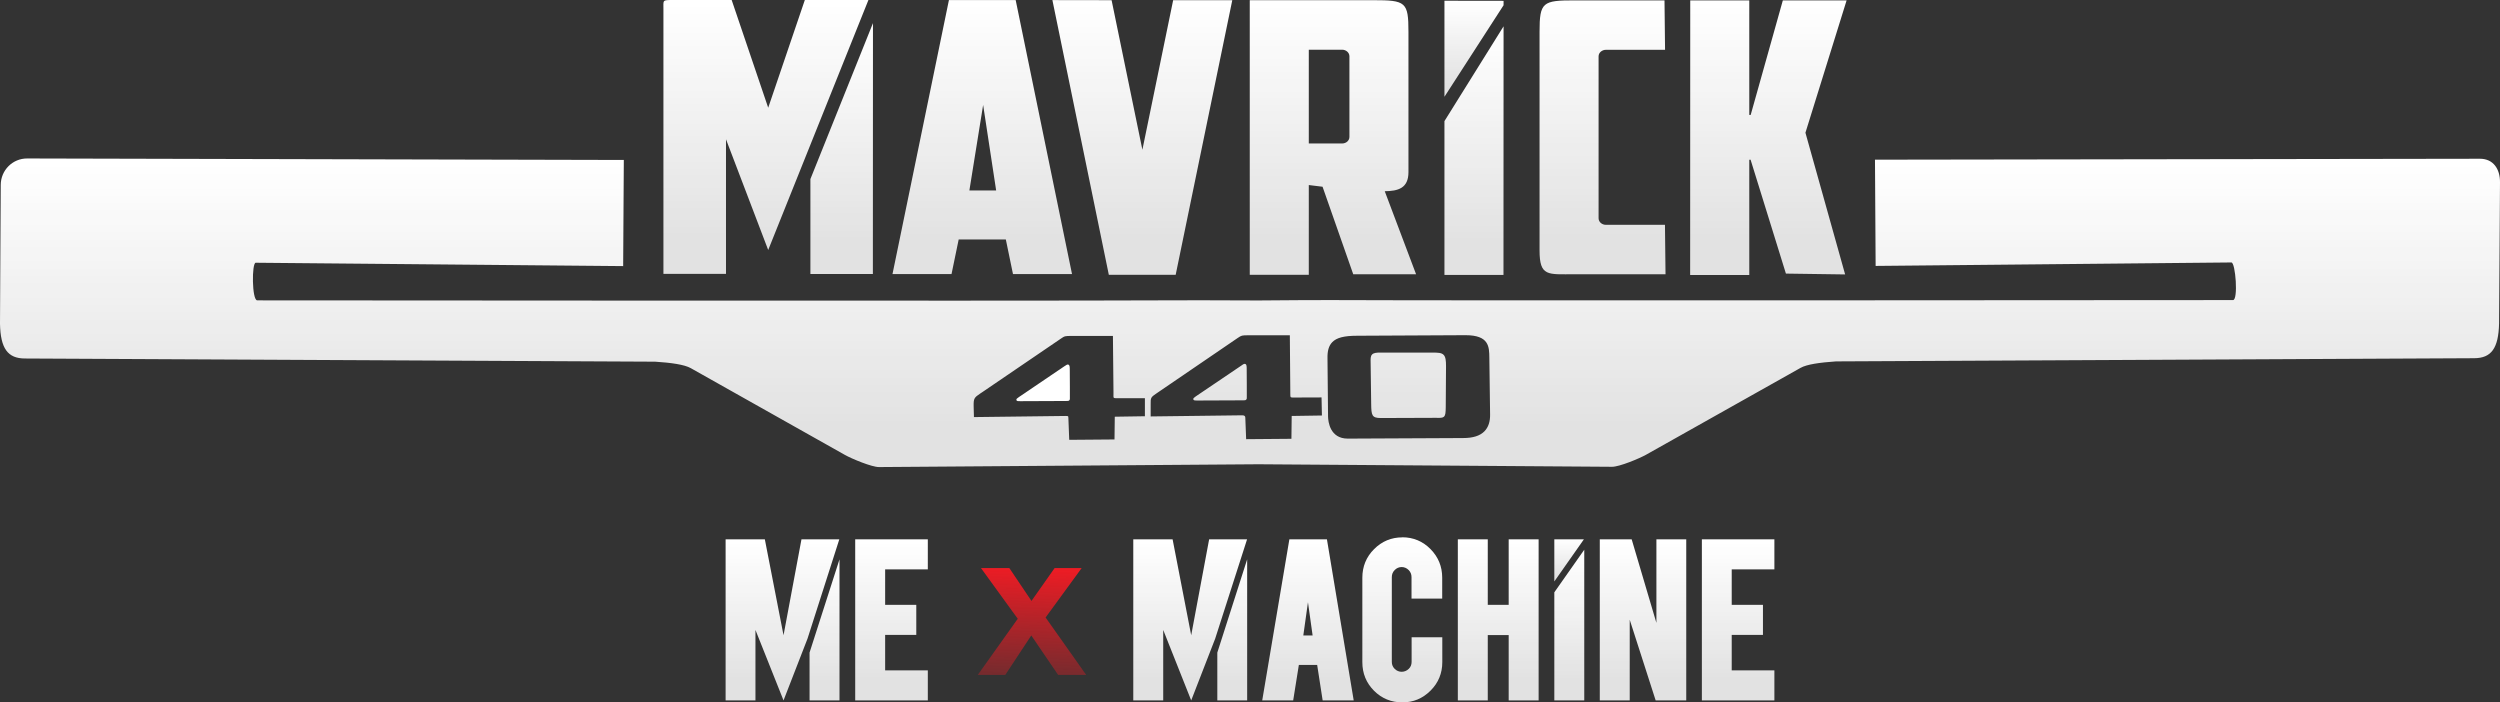
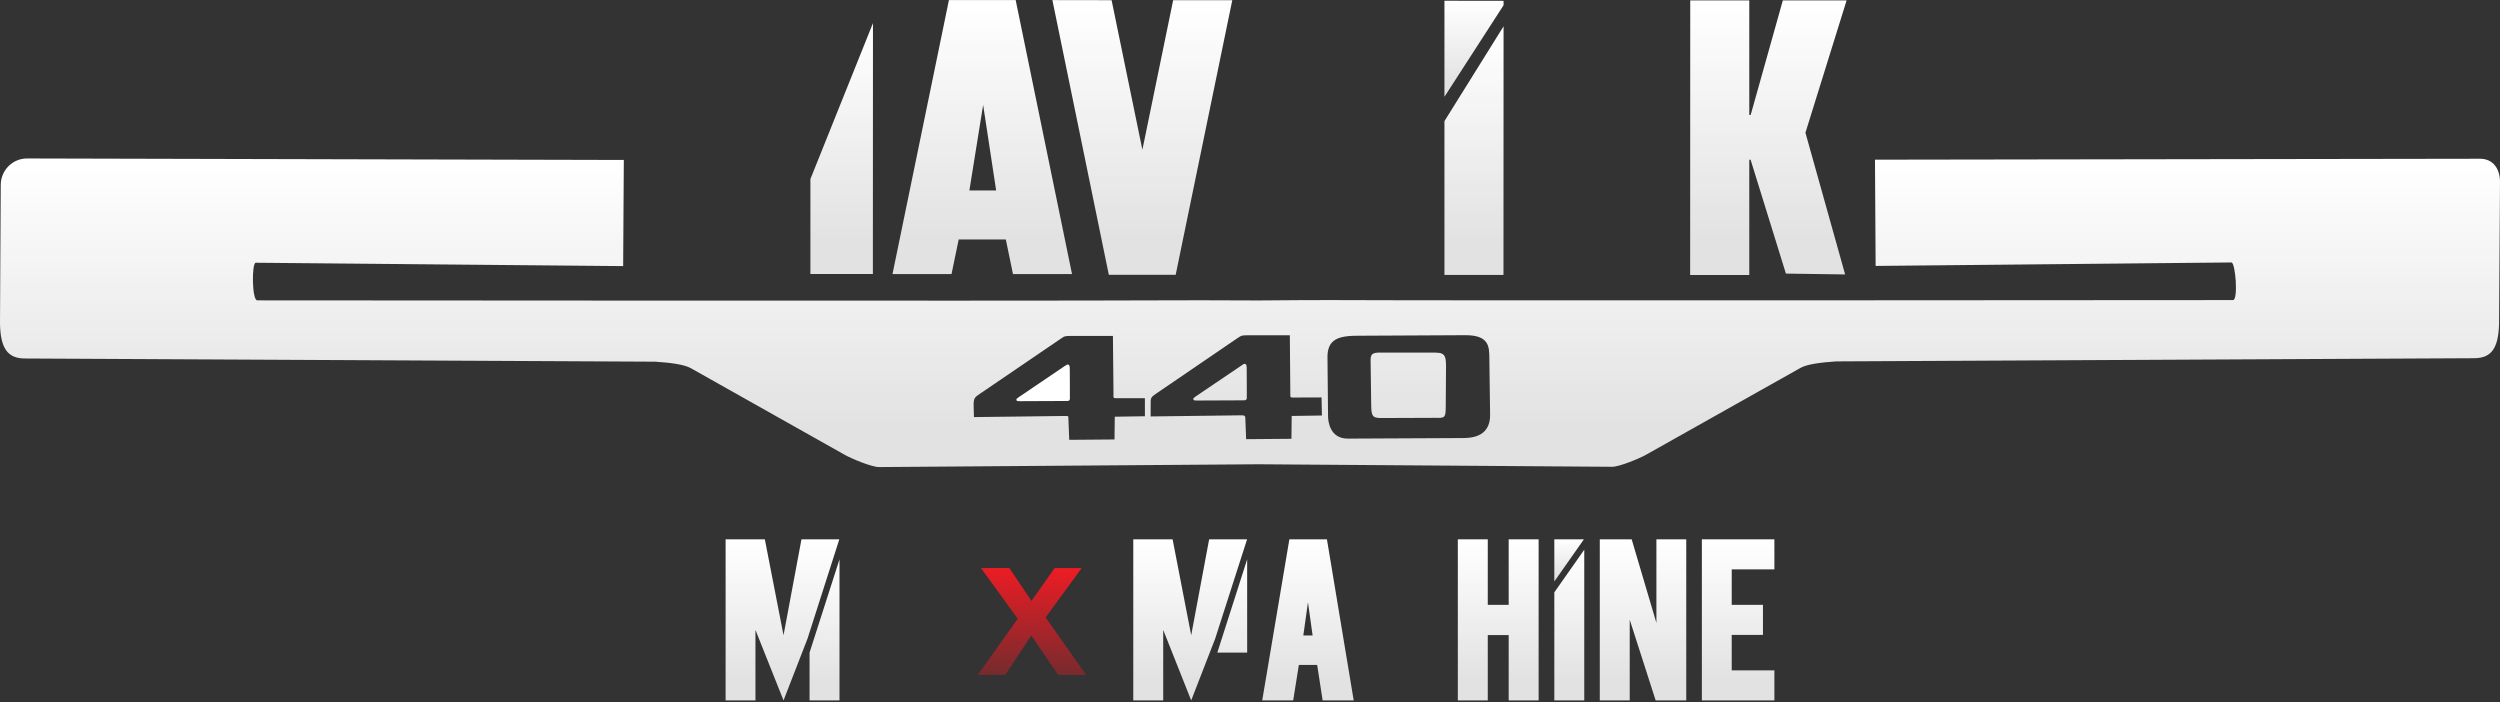
<svg xmlns="http://www.w3.org/2000/svg" width="630" height="177" viewBox="0 0 630 177" fill="none">
  <rect x="0" y="0" width="630" height="177" fill="#333333" stroke="none" />
  <g clip-path="url(#clip0_10947_3190)">
    <path d="M269.608 97.392V99.963C269.632 100.458 269.632 100.718 269.468 100.883C269.304 101.048 269.069 101.048 268.695 101.048H268.531L257.519 101.095H257.168C256.442 101.095 256.207 101.095 256.137 100.812C256.043 100.553 256.325 100.364 256.77 100.057L268.226 92.297C268.718 91.967 268.999 91.755 269.28 91.896C269.561 92.061 269.585 92.439 269.585 93.241C269.585 94.679 269.608 96.024 269.608 97.392Z" fill="white" />
    <path d="M314.168 93.076C314.168 92.274 314.145 91.897 313.864 91.732C313.583 91.59 313.301 91.779 312.81 92.133L301.33 99.893C300.908 100.2 300.627 100.388 300.721 100.648C300.791 100.907 301.025 100.931 301.752 100.931H302.08L313.255 100.884C313.653 100.884 313.864 100.884 314.028 100.719C314.215 100.553 314.215 100.294 314.192 99.799V96.874C314.168 95.624 314.168 94.397 314.168 93.076ZM314.168 93.076C314.168 92.274 314.145 91.897 313.864 91.732C313.583 91.59 313.301 91.779 312.81 92.133L301.33 99.893C300.908 100.2 300.627 100.388 300.721 100.648C300.791 100.907 301.025 100.931 301.752 100.931H302.08L313.255 100.884C313.653 100.884 313.864 100.884 314.028 100.719C314.215 100.553 314.215 100.294 314.192 99.799V96.874C314.168 95.624 314.168 94.397 314.168 93.076ZM624.963 40.005L472.494 40.24L472.658 67.012L562.317 66.139C563.348 66.139 564.074 75.621 562.715 75.621C562.715 75.621 366.717 75.787 335.628 75.621C332.278 75.598 325.835 75.645 317.12 75.716C308.382 75.645 295.496 75.669 292.146 75.692C261.034 75.857 64.825 75.692 64.825 75.692C63.466 75.692 63.419 66.186 64.45 66.21L157.037 67.059L157.201 40.311L6.864 39.934C3.186 39.91 0.211 42.882 0.187 46.585L0 81.566C0.117 87.84 1.968 90.317 6.255 90.34L165.097 91.142C169.126 91.401 172.476 91.873 174.069 92.77L212.913 114.635C214.576 115.579 219.707 117.725 221.534 117.701L317.12 116.994L406.217 117.631C408.067 117.654 413.198 115.508 414.861 114.564L453.705 92.722C455.298 91.802 458.648 91.354 462.678 91.071L623.511 90.269C627.798 90.246 629.625 87.793 629.766 81.518L630 45.925C630.023 42.575 628.29 40.005 624.963 40.005ZM280.924 104.988L280.854 110.743L269.444 110.838L269.234 105.412C269.21 104.823 269.234 104.823 268.484 104.823H268.367L245.431 105.106L245.361 102.488C245.314 100.388 245.478 100.2 247.094 99.115L247.492 98.855L267.336 85.34C268.296 84.679 268.367 84.656 270.03 84.656H280.456L280.596 98.619V99.233C280.573 99.751 280.573 100.152 280.69 100.247C280.807 100.365 281.276 100.341 281.861 100.341C283.899 100.341 286.219 100.341 288.257 100.341H288.515V104.893L280.924 105.011V104.988ZM325.507 104.823L325.437 110.578L314.028 110.672L313.817 105.247C313.817 104.854 313.567 104.658 313.067 104.658H312.927C305.336 104.752 297.769 104.846 290.225 104.941H289.967V101.827C289.944 100.27 289.991 100.105 291.396 99.162L311.896 85.174C312.88 84.514 312.95 84.49 314.613 84.49H325.039L325.156 98.454V99.067C325.156 99.586 325.156 99.987 325.273 100.082C325.39 100.2 325.859 100.176 326.445 100.176C328.483 100.152 330.732 100.152 332.77 100.152H333.028L333.122 104.705L325.507 104.823ZM374.097 108.667C372.972 109.823 371.215 110.389 368.709 110.389L339.681 110.531H339.634C335.16 110.531 334.691 106.262 334.668 104.964L334.527 90.317C334.48 88.43 334.855 87.132 335.722 86.236C336.8 85.104 338.697 84.608 342.024 84.608L369.224 84.467H369.318C375.245 84.467 375.292 87.368 375.315 90.175L375.503 104.398C375.549 106.238 375.057 107.677 374.097 108.667ZM361.024 88.854C358.002 88.878 354.98 88.878 351.958 88.854H347.951C346.874 88.83 346.147 88.925 345.773 89.326C345.351 89.75 345.374 90.411 345.398 91.496L345.538 101.851C345.585 104.61 345.679 105.342 347.951 105.342H347.998L361.048 105.294H362.032C363.016 105.318 363.531 105.318 363.906 104.988C364.257 104.61 364.304 103.974 364.327 102.676L364.398 92.298C364.398 90.883 364.304 89.939 363.789 89.42C363.25 88.878 362.383 88.854 361.024 88.854ZM313.864 91.732C313.583 91.59 313.301 91.779 312.81 92.133L301.33 99.893C300.908 100.2 300.627 100.388 300.721 100.648C300.791 100.907 301.025 100.931 301.752 100.931H302.08L313.255 100.884C313.653 100.884 313.864 100.884 314.028 100.719C314.215 100.553 314.215 100.294 314.192 99.799V96.874C314.168 95.624 314.168 94.397 314.168 93.076C314.168 92.274 314.145 91.897 313.864 91.732Z" fill="url(#paint0_linear_10947_3190)" />
-     <path d="M167.183 69.017C167.183 46.797 167.183 24.602 167.183 2.382C167.206 0 166.785 0 169.69 0H184.379L193.586 27.149L202.817 0H218.842L193.586 63.002L182.95 35.098V69.017H167.206H167.183Z" fill="url(#paint1_linear_10947_3190)" />
    <path d="M364 24.388L378.9 1.32V0.211L364 0.188V24.388Z" fill="url(#paint2_linear_10947_3190)" />
    <path d="M364 30.523V69.277H378.877L378.9 6.629L364 30.523Z" fill="url(#paint3_linear_10947_3190)" />
    <path d="M287.881 37.74L280.127 0.071H280.08V0.047L265.203 0.023L279.424 69.252H296.269L310.536 0.047H295.636L287.881 37.74Z" fill="url(#paint4_linear_10947_3190)" />
    <path d="M465.347 0.094H449.276L441.17 28.965H440.818V0.094H425.941L425.918 69.299H440.818V40.263L441.146 40.239L450.049 68.945L464.972 69.158L454.969 33.446L465.347 0.094Z" fill="url(#paint5_linear_10947_3190)" />
-     <path d="M402.843 30.64V14.199C402.843 13.279 403.687 12.548 404.718 12.548H419.594L419.454 0.094H396.823C388.74 0.094 387.967 0.518 387.967 8.043V63.072C387.967 69.747 390.028 69.111 396.799 69.111H419.712L419.571 56.656H404.694C403.663 56.656 402.843 55.902 402.843 55.005V30.616V30.64Z" fill="url(#paint6_linear_10947_3190)" />
-     <path d="M348.957 48.189C352.284 48.142 354.931 47.481 354.931 43.377V8.043C354.931 0.495 354.251 0.047 346.099 0.047H314.939V69.252H329.816V46.632L333.284 47.057L341.015 69.111H356.852L348.957 48.189ZM340.054 34.508C340.054 35.428 339.234 36.159 338.203 36.159H329.816V12.525H338.203C339.234 12.525 340.054 13.279 340.054 14.176V34.508Z" fill="url(#paint7_linear_10947_3190)" />
    <path d="M204.221 69.04V45.123L219.988 5.826L219.964 69.04H204.221Z" fill="url(#paint8_linear_10947_3190)" />
    <path d="M255.95 0.023H239.129L224.908 69.064H239.785L241.589 60.337H253.467L255.271 69.064H270.147L255.95 0.023ZM244.283 48L247.75 26.441L251.03 48H244.283Z" fill="url(#paint9_linear_10947_3190)" />
-     <path d="M215.512 176.504H233.809V168.933H223.056V159.993H230.904V152.421H223.056V143.482H233.809V135.91H215.512V176.504Z" fill="url(#paint10_linear_10947_3190)" />
    <path d="M324.921 135.91L318.08 176.504H325.882L327.311 167.564H331.926L333.308 176.504H341.133L334.386 135.91H324.921ZM330.801 160.134H328.435L329.607 151.761L330.778 160.134H330.801Z" fill="url(#paint11_linear_10947_3190)" />
-     <path d="M353.385 135.416C350.62 135.416 348.23 136.407 346.262 138.388C344.295 140.346 343.311 142.775 343.311 145.582V166.882C343.311 169.689 344.295 172.095 346.239 174.052C348.184 176.01 350.597 177.001 353.385 177.001C356.172 177.001 358.515 176.01 360.483 174.052C362.451 172.095 363.459 169.689 363.459 166.858V160.584H355.727V166.787C355.727 167.495 355.493 168.085 355.001 168.556C354.017 169.524 352.447 169.547 351.463 168.556C350.972 168.061 350.737 167.495 350.737 166.787V145.441C350.737 144.733 350.972 144.144 351.463 143.648C352.447 142.634 354.017 142.658 354.978 143.648C355.47 144.144 355.704 144.733 355.704 145.441V150.842H363.435V145.559C363.435 142.775 362.451 140.37 360.507 138.388C358.562 136.407 356.149 135.393 353.361 135.393L353.385 135.416Z" fill="url(#paint12_linear_10947_3190)" />
    <path d="M380.188 152.421H374.917V135.91H367.373V176.504H374.917V160.04H380.188V176.504H387.732V135.91H380.188V152.421Z" fill="url(#paint13_linear_10947_3190)" />
    <path d="M417.414 156.974L411.182 135.91H403.146V176.504H410.69V156.172L417.227 176.504H424.934V135.91H417.414V156.974Z" fill="url(#paint14_linear_10947_3190)" />
    <path d="M447.145 143.482V135.91H428.871V176.504H447.145V168.933H436.391V159.993H444.263V152.421H436.391V143.482H447.145Z" fill="url(#paint15_linear_10947_3190)" />
    <path d="M211.506 135.912H201.971L197.449 160.089L192.74 135.912H182.854V176.506H190.374V158.745L197.449 176.506L203.494 160.938L211.506 135.912Z" fill="url(#paint16_linear_10947_3190)" />
    <path d="M204.008 164.454V176.507H211.552V140.961L204.008 164.454Z" fill="url(#paint17_linear_10947_3190)" />
    <path d="M314.262 135.912H304.703L300.182 160.089L295.496 135.912H285.586V176.506H293.13V158.745L300.182 176.506L306.226 160.938L314.262 135.912Z" fill="url(#paint18_linear_10947_3190)" />
-     <path d="M306.764 164.454V176.507H314.284V140.961L306.764 164.454Z" fill="url(#paint19_linear_10947_3190)" />
+     <path d="M306.764 164.454H314.284V140.961L306.764 164.454Z" fill="url(#paint19_linear_10947_3190)" />
    <path d="M399.14 135.912H391.689V146.526L399.14 135.912Z" fill="url(#paint20_linear_10947_3190)" />
    <path d="M391.689 149.264V176.507H399.233V138.531L391.689 149.264Z" fill="url(#paint21_linear_10947_3190)" />
    <path d="M256.463 155.915L247.209 143.154H254.354L259.93 151.433L265.764 143.154H272.581L263.491 155.608L273.729 170.091H266.654L259.883 160.137L253.323 170.091H246.389L256.463 155.939V155.915Z" fill="url(#paint22_linear_10947_3190)" />
  </g>
  <defs>
    <linearGradient id="paint0_linear_10947_3190" x1="315" y1="41.106" x2="315" y2="106.561" gradientUnits="userSpaceOnUse">
      <stop stop-color="white" />
      <stop offset="1" stop-color="white" stop-opacity="0.86" />
    </linearGradient>
    <linearGradient id="paint1_linear_10947_3190" x1="193.008" y1="1.04" x2="193.008" y2="59.13" gradientUnits="userSpaceOnUse">
      <stop stop-color="white" />
      <stop offset="1" stop-color="white" stop-opacity="0.86" />
    </linearGradient>
    <linearGradient id="paint2_linear_10947_3190" x1="371.45" y1="0.552" x2="371.45" y2="20.921" gradientUnits="userSpaceOnUse">
      <stop stop-color="white" />
      <stop offset="1" stop-color="white" stop-opacity="0.86" />
    </linearGradient>
    <linearGradient id="paint3_linear_10947_3190" x1="371.45" y1="7.573" x2="371.45" y2="60.303" gradientUnits="userSpaceOnUse">
      <stop stop-color="white" />
      <stop offset="1" stop-color="white" stop-opacity="0.86" />
    </linearGradient>
    <linearGradient id="paint4_linear_10947_3190" x1="287.87" y1="1.067" x2="287.87" y2="59.335" gradientUnits="userSpaceOnUse">
      <stop stop-color="white" />
      <stop offset="1" stop-color="white" stop-opacity="0.86" />
    </linearGradient>
    <linearGradient id="paint5_linear_10947_3190" x1="445.633" y1="1.137" x2="445.633" y2="59.386" gradientUnits="userSpaceOnUse">
      <stop stop-color="white" />
      <stop offset="1" stop-color="white" stop-opacity="0.86" />
    </linearGradient>
    <linearGradient id="paint6_linear_10947_3190" x1="403.839" y1="1.134" x2="403.839" y2="59.238" gradientUnits="userSpaceOnUse">
      <stop stop-color="white" />
      <stop offset="1" stop-color="white" stop-opacity="0.86" />
    </linearGradient>
    <linearGradient id="paint7_linear_10947_3190" x1="335.896" y1="1.09" x2="335.896" y2="59.339" gradientUnits="userSpaceOnUse">
      <stop stop-color="white" />
      <stop offset="1" stop-color="white" stop-opacity="0.86" />
    </linearGradient>
    <linearGradient id="paint8_linear_10947_3190" x1="212.104" y1="6.779" x2="212.104" y2="59.985" gradientUnits="userSpaceOnUse">
      <stop stop-color="white" />
      <stop offset="1" stop-color="white" stop-opacity="0.86" />
    </linearGradient>
    <linearGradient id="paint9_linear_10947_3190" x1="247.528" y1="1.064" x2="247.528" y2="59.174" gradientUnits="userSpaceOnUse">
      <stop stop-color="white" />
      <stop offset="1" stop-color="white" stop-opacity="0.86" />
    </linearGradient>
    <linearGradient id="paint10_linear_10947_3190" x1="224.66" y1="136.522" x2="224.66" y2="170.689" gradientUnits="userSpaceOnUse">
      <stop stop-color="white" />
      <stop offset="1" stop-color="white" stop-opacity="0.86" />
    </linearGradient>
    <linearGradient id="paint11_linear_10947_3190" x1="329.607" y1="136.522" x2="329.607" y2="170.689" gradientUnits="userSpaceOnUse">
      <stop stop-color="white" />
      <stop offset="1" stop-color="white" stop-opacity="0.86" />
    </linearGradient>
    <linearGradient id="paint12_linear_10947_3190" x1="353.385" y1="136.02" x2="353.385" y2="171.04" gradientUnits="userSpaceOnUse">
      <stop stop-color="white" />
      <stop offset="1" stop-color="white" stop-opacity="0.86" />
    </linearGradient>
    <linearGradient id="paint13_linear_10947_3190" x1="377.552" y1="136.522" x2="377.552" y2="170.689" gradientUnits="userSpaceOnUse">
      <stop stop-color="white" />
      <stop offset="1" stop-color="white" stop-opacity="0.86" />
    </linearGradient>
    <linearGradient id="paint14_linear_10947_3190" x1="414.04" y1="136.522" x2="414.04" y2="170.689" gradientUnits="userSpaceOnUse">
      <stop stop-color="white" />
      <stop offset="1" stop-color="white" stop-opacity="0.86" />
    </linearGradient>
    <linearGradient id="paint15_linear_10947_3190" x1="438.008" y1="136.522" x2="438.008" y2="170.689" gradientUnits="userSpaceOnUse">
      <stop stop-color="white" />
      <stop offset="1" stop-color="white" stop-opacity="0.86" />
    </linearGradient>
    <linearGradient id="paint16_linear_10947_3190" x1="197.18" y1="136.524" x2="197.18" y2="170.691" gradientUnits="userSpaceOnUse">
      <stop stop-color="white" />
      <stop offset="1" stop-color="white" stop-opacity="0.86" />
    </linearGradient>
    <linearGradient id="paint17_linear_10947_3190" x1="207.78" y1="141.497" x2="207.78" y2="171.415" gradientUnits="userSpaceOnUse">
      <stop stop-color="white" />
      <stop offset="1" stop-color="white" stop-opacity="0.86" />
    </linearGradient>
    <linearGradient id="paint18_linear_10947_3190" x1="299.924" y1="136.524" x2="299.924" y2="170.691" gradientUnits="userSpaceOnUse">
      <stop stop-color="white" />
      <stop offset="1" stop-color="white" stop-opacity="0.86" />
    </linearGradient>
    <linearGradient id="paint19_linear_10947_3190" x1="310.524" y1="141.497" x2="310.524" y2="171.415" gradientUnits="userSpaceOnUse">
      <stop stop-color="white" />
      <stop offset="1" stop-color="white" stop-opacity="0.86" />
    </linearGradient>
    <linearGradient id="paint20_linear_10947_3190" x1="395.414" y1="136.072" x2="395.414" y2="145.006" gradientUnits="userSpaceOnUse">
      <stop stop-color="white" />
      <stop offset="1" stop-color="white" stop-opacity="0.86" />
    </linearGradient>
    <linearGradient id="paint21_linear_10947_3190" x1="395.461" y1="139.104" x2="395.461" y2="171.067" gradientUnits="userSpaceOnUse">
      <stop stop-color="white" />
      <stop offset="1" stop-color="white" stop-opacity="0.86" />
    </linearGradient>
    <linearGradient id="paint22_linear_10947_3190" x1="260.059" y1="143.154" x2="258.541" y2="185.366" gradientUnits="userSpaceOnUse">
      <stop stop-color="#ED1C24" />
      <stop offset="1" stop-color="#ED1C24" stop-opacity="0" />
    </linearGradient>
    <clipPath id="clip0_10947_3190">
      <rect width="630" height="177" fill="white" />
    </clipPath>
  </defs>
</svg>